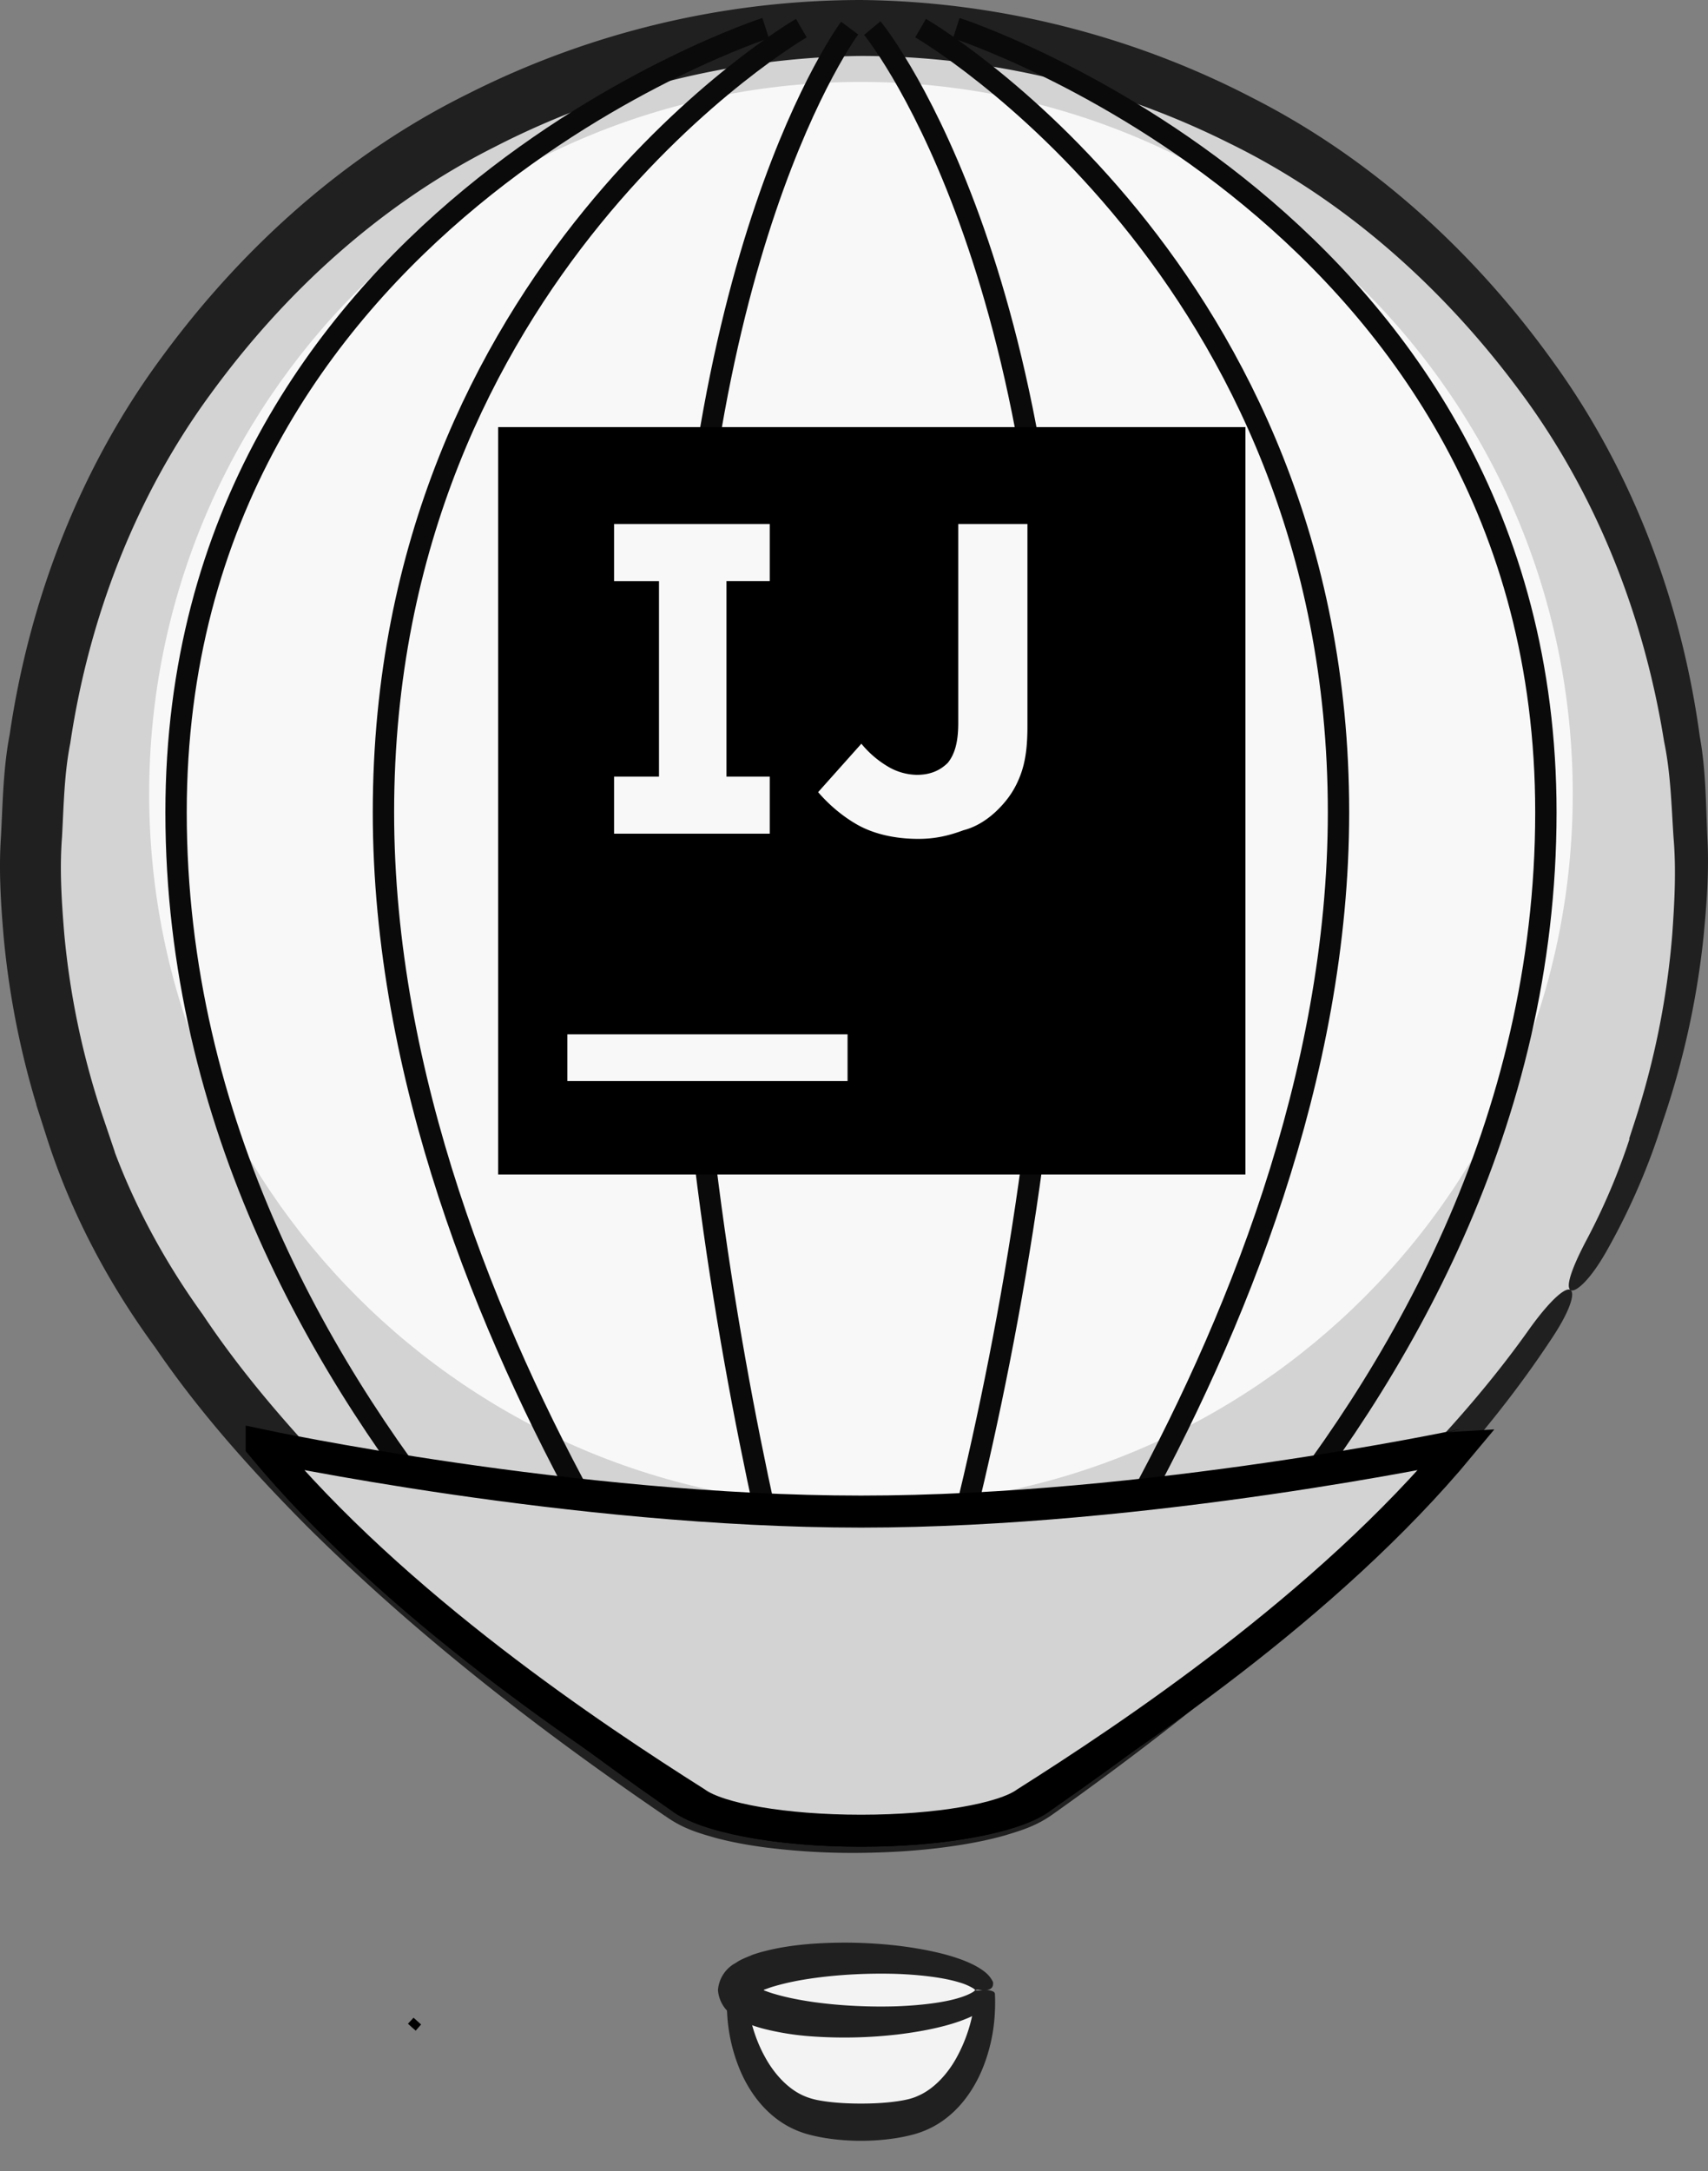
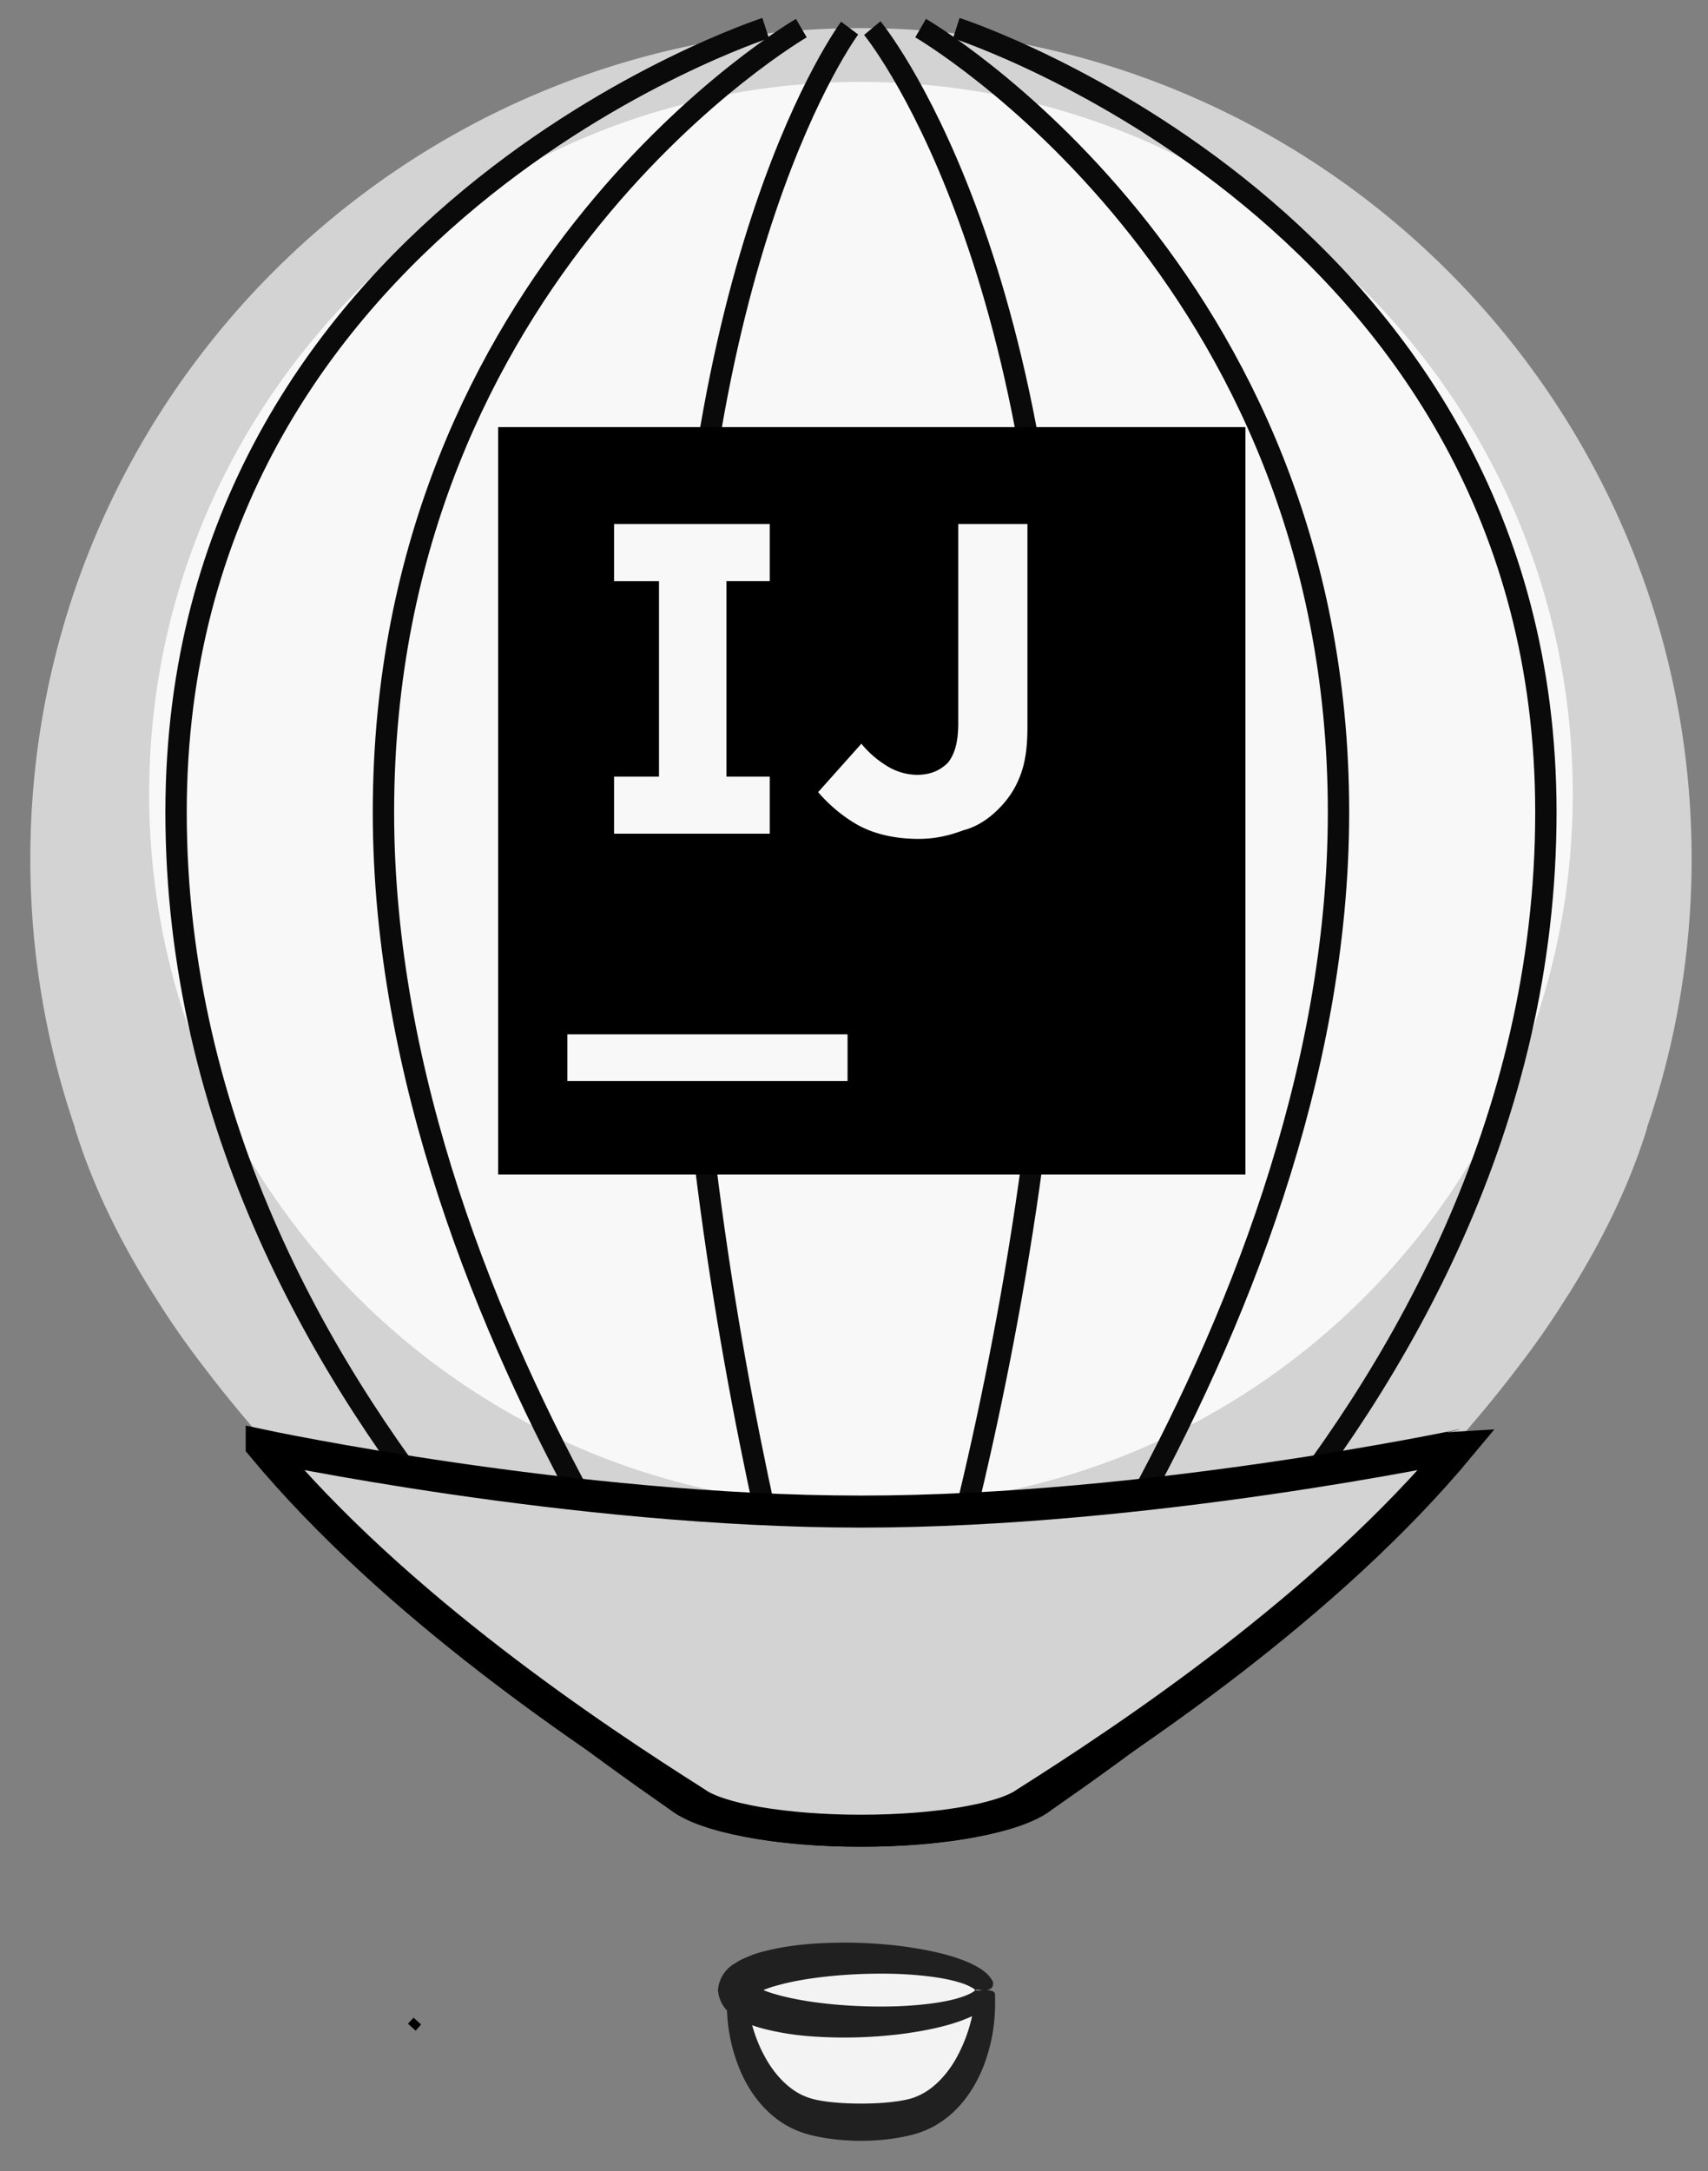
<svg xmlns="http://www.w3.org/2000/svg" width="48" height="61" fill="none">
  <rect width="100%" height="100%" fill="#808080" stroke="none" />
  <path d="M44.151 36.255l.024-.04c.903-1.458 1.637-2.972 2.114-4.521l-.007-.001a23.298 23.298 0 001.258-7.558C47.54 11.242 37.09.791 24.196.791S.852 11.242.852 24.135c0 2.646.446 5.187 1.257 7.558l-.006.001c.477 1.55 1.21 3.063 2.114 4.521l.024.04c.048.077.099.153.147.23.406.65.843 1.278 1.31 1.882 4.132 5.474 10.258 9.931 13.393 12.114l.008.006.009.006c.69.547 2.706.944 5.088.944 2.381 0 4.397-.397 5.088-.944l.003-.002.014-.01c3.136-2.183 9.26-6.64 13.394-12.114.465-.604.902-1.231 1.307-1.88l.15-.232z" fill="#D3D3D3" />
-   <path d="M43.56 37.68c-1.788 2.7-4.04 5.047-6.399 7.235-2.373 2.18-4.916 4.17-7.535 6.033l.035-.027-.02.015-.024.018-.011.008-.003.002.034-.025c-.492.365-.94.491-1.395.63-.453.128-.902.215-1.351.284-.899.138-1.796.196-2.695.207a19.346 19.346 0 01-2.702-.155c-.452-.06-.905-.14-1.364-.26-.462-.134-.917-.249-1.44-.625l.418.146-.39-.124-.01-.008-.005-.003c-.008.006-.005-.001.035-.059l-.041.054-.002-.001-.003-.002-.005-.004-.01-.007-.02-.016.05.038c-3.564-2.432-7.006-5.094-10.099-8.168-1.535-1.551-2.999-3.177-4.246-5.008-1.303-1.778-2.367-3.762-3.055-5.919l-.29-.907.95-.16h.008l-.653 1.09a24.045 24.045 0 01-1.216-5.601c-.082-.953-.145-1.914-.078-2.87.05-.956.063-1.916.245-2.86.555-3.785 1.972-7.473 4.249-10.562C6.776 6.982 9.705 4.34 13.145 2.64A24.528 24.528 0 0124.205 0c3.822.04 7.623.995 11.002 2.754 3.402 1.73 6.28 4.384 8.478 7.464 2.221 3.082 3.577 6.74 4.084 10.472.17.93.172 1.877.211 2.818.056.94-.016 1.884-.106 2.82a23.615 23.615 0 01-1.25 5.482l-.282-.474.007.001.412.075-.126.388a18.651 18.651 0 01-1.484 3.349c-.475.842-.88 1.172-1.01 1.1-.14-.079-.006-.553.444-1.406a18.078 18.078 0 001.342-3.261l.3.486-.007-.002-.437-.067.14-.43c.567-1.727.928-3.52 1.073-5.326.064-.903.113-1.812.035-2.715-.06-.904-.08-1.81-.266-2.698-.568-3.563-1.932-7.014-4.096-9.896-2.143-2.879-4.9-5.338-8.127-6.913a23.185 23.185 0 00-10.348-2.449c-3.577.04-7.124.925-10.292 2.556-3.191 1.603-5.899 4.076-7.987 6.947-2.11 2.874-3.417 6.295-3.94 9.807-.174.875-.183 1.768-.234 2.657-.068.889-.01 1.781.062 2.667a22.58 22.58 0 001.103 5.214l.32.945-.98.158-.007.002.668-1.079c.603 1.936 1.572 3.8 2.79 5.487 1.152 1.73 2.554 3.325 4.018 4.838 2.962 3.014 6.297 5.676 9.775 8.138l.05.039-.029-.024-.403-.129.433.151c.177.142.571.297.942.399.382.107.788.187 1.199.25.823.125 1.669.18 2.514.19a18.25 18.25 0 002.522-.141c.413-.055.822-.127 1.21-.227.379-.097.778-.241.985-.393l.034-.025.002-.002.003-.002-.037.028.007-.004.037-.029c2.633-1.788 5.184-3.688 7.577-5.774 2.377-2.092 4.653-4.337 6.476-6.92.598-.823 1.002-1.142 1.126-1.05.133.1-.022.615-.578 1.434z" fill="#202020" />
  <path d="M24.196 42.31c11.048 0 20.003-8.957 20.003-20.004 0-11.048-8.955-20.004-20.003-20.004S4.192 11.258 4.192 22.306c0 11.047 8.956 20.003 20.004 20.003z" fill="#F8F8F8" />
  <path d="M11.757 56.967l-.212-.19c.066.064.137.127.212.19z" stroke="#000" stroke-width=".23" stroke-miterlimit="10" />
  <path d="M24.196 46.977c-5.296 0-10.187-1.086-14.145-3.77 3.35 3.22 6.895 5.78 9.04 7.274l.008.005.009.006h0c.69.548 2.706.944 5.088.944 2.381 0 4.397-.396 5.088-.944l.003-.002.014-.01c2.145-1.493 5.69-4.052 9.04-7.272-3.958 2.683-8.849 3.77-14.145 3.77z" fill="#D3D3D3" stroke="#000" stroke-width=".9" stroke-miterlimit="10" />
  <path d="M20.7 55.915c0 1.653.759 3.06 1.856 3.485l.028.011c.06.022.121.04.183.057l.074.02.025.005c.35.082.815.134 1.33.134.515 0 .98-.052 1.33-.134l.025-.006c.026-.006.049-.013.073-.02.062-.016.123-.034.183-.056l.029-.011c1.097-.425 1.855-1.832 1.855-3.485" fill="#F3F3F3" />
  <path d="M27.959 56.008s.019.23-.005.615a4.76 4.76 0 01-.35 1.519c-.242.58-.674 1.234-1.385 1.614a2.676 2.676 0 01-.552.217 4.954 4.954 0 01-.512.106 6.488 6.488 0 01-1.918 0 4.942 4.942 0 01-.511-.106 2.658 2.658 0 01-.553-.217c-.711-.38-1.144-1.034-1.385-1.614a4.763 4.763 0 01-.35-1.518c-.024-.386-.005-.615-.005-.615.009-.13.52-.118.54-.01 0 0 .014.21.079.546.067.333.194.798.449 1.254.246.455.639.898 1.1 1.092.115.05.23.083.35.11.146.029.278.048.42.063.282.03.563.04.825.04s.543-.01.824-.04c.289-.033.56-.075.77-.173.462-.194.854-.637 1.1-1.092a4.35 4.35 0 00.45-1.254c.065-.336.078-.545.078-.545.057-.112.51-.118.54.008z" fill="#202020" />
  <path d="M24.196 56.805c1.93 0 3.495-.398 3.495-.89 0-.49-1.565-.888-3.495-.888-1.93 0-3.495.398-3.495.889 0 .49 1.565.889 3.495.889z" fill="#F3F3F3" />
  <path d="M27.417 55.922c-.004-.001 0-.003-.06-.052a1.642 1.642 0 00-.412-.175c-.405-.124-1.035-.209-1.752-.235-.719-.022-1.534.01-2.32.118-.39.054-.777.13-1.12.232-.087.024-.166.054-.244.082-.058.021-.037.017-.045.02l.003.003-.003.003c.008.004-.012 0 .045.02.078.029.157.058.244.082.343.103.73.178 1.12.233.786.109 1.601.14 2.32.118.717-.027 1.347-.11 1.752-.235.203-.06.341-.129.412-.175.06-.05.056-.051.06-.052-.005.06.572-.119.49.232 0 0-.056.132-.191.253a2.088 2.088 0 01-.56.325c-.474.197-1.138.346-1.902.44a13.03 13.03 0 01-2.485.054 7.608 7.608 0 01-1.292-.207 3.955 3.955 0 01-.323-.097c-.12-.053-.333-.125-.47-.226a.946.946 0 01-.507-.768.946.946 0 01.507-.767c.138-.101.35-.173.47-.227.108-.035.216-.07.323-.096.429-.112.86-.171 1.292-.207a13.031 13.031 0 012.486.053c.763.094 1.427.244 1.9.441.238.098.43.211.56.325a.78.78 0 01.192.253c.046.359-.475.165-.49.232z" fill="#202020" />
  <path d="M24.514.79s5.223 6.3 5.223 21.53-5.223 29.08-5.223 29.08" stroke="#0A0A0A" stroke-width=".6" stroke-miterlimit="10" />
  <path d="M25.872.79s11.744 6.802 11.744 22.032c0 14.819-11.744 28.579-11.744 28.579" stroke="#0A0A0A" stroke-width=".6" stroke-miterlimit="10" />
  <path d="M26.875.79s16.569 5.356 16.569 22.032c0 17.452-16.57 28.579-16.57 28.579M23.878.79s-4.721 6.3-4.721 21.53 4.72 29.08 4.72 29.08" stroke="#0A0A0A" stroke-width=".6" stroke-miterlimit="10" />
  <path d="M22.52.79S10.776 7.593 10.776 22.823C10.776 37.64 22.52 51.4 22.52 51.4" stroke="#0A0A0A" stroke-width=".6" stroke-miterlimit="10" />
  <path d="M21.517.79S4.948 6.147 4.948 22.823c0 17.452 16.57 28.579 16.57 28.579" stroke="#0A0A0A" stroke-width=".6" stroke-miterlimit="10" />
  <path fill="#F8F8F8" d="M16 14h17v18H16z" />
  <path fill-rule="evenodd" clip-rule="evenodd" d="M14 12h21v21H14V12zm1.944 17.063h7.875v1.312h-7.875v-1.313zm5.688-12.736v-1.605h-4.375v1.605h1.263v5.493h-1.263v1.604h4.375V21.82h-1.216v-5.493h1.216zm2.478 6.854c.438.243 1.021.389 1.702.389.486 0 .875-.098 1.264-.243.389-.098.729-.34.972-.584.292-.291.486-.583.632-.972.146-.389.194-.826.194-1.361v-5.688H26.93v5.59c0 .535-.097.876-.292 1.119-.243.243-.534.34-.875.34a1.64 1.64 0 01-.826-.243 2.82 2.82 0 01-.73-.632l-1.215 1.361c.292.34.681.68 1.118.924z" fill="#000" />
  <path d="M7.355 40.612c3.762 4.534 9.339 8.226 12.194 10.034l.007.005.008.005h0c.629.453 2.464.782 4.632.782 2.168 0 4.003-.329 4.632-.782l.003-.002.012-.008c2.855-1.808 8.431-5.5 12.194-10.034-.003 0-8.742 1.859-16.841 1.859-8.1 0-16.841-1.86-16.841-1.86z" fill="#D3D3D3" stroke="#000" stroke-width=".9" stroke-miterlimit="10" />
</svg>